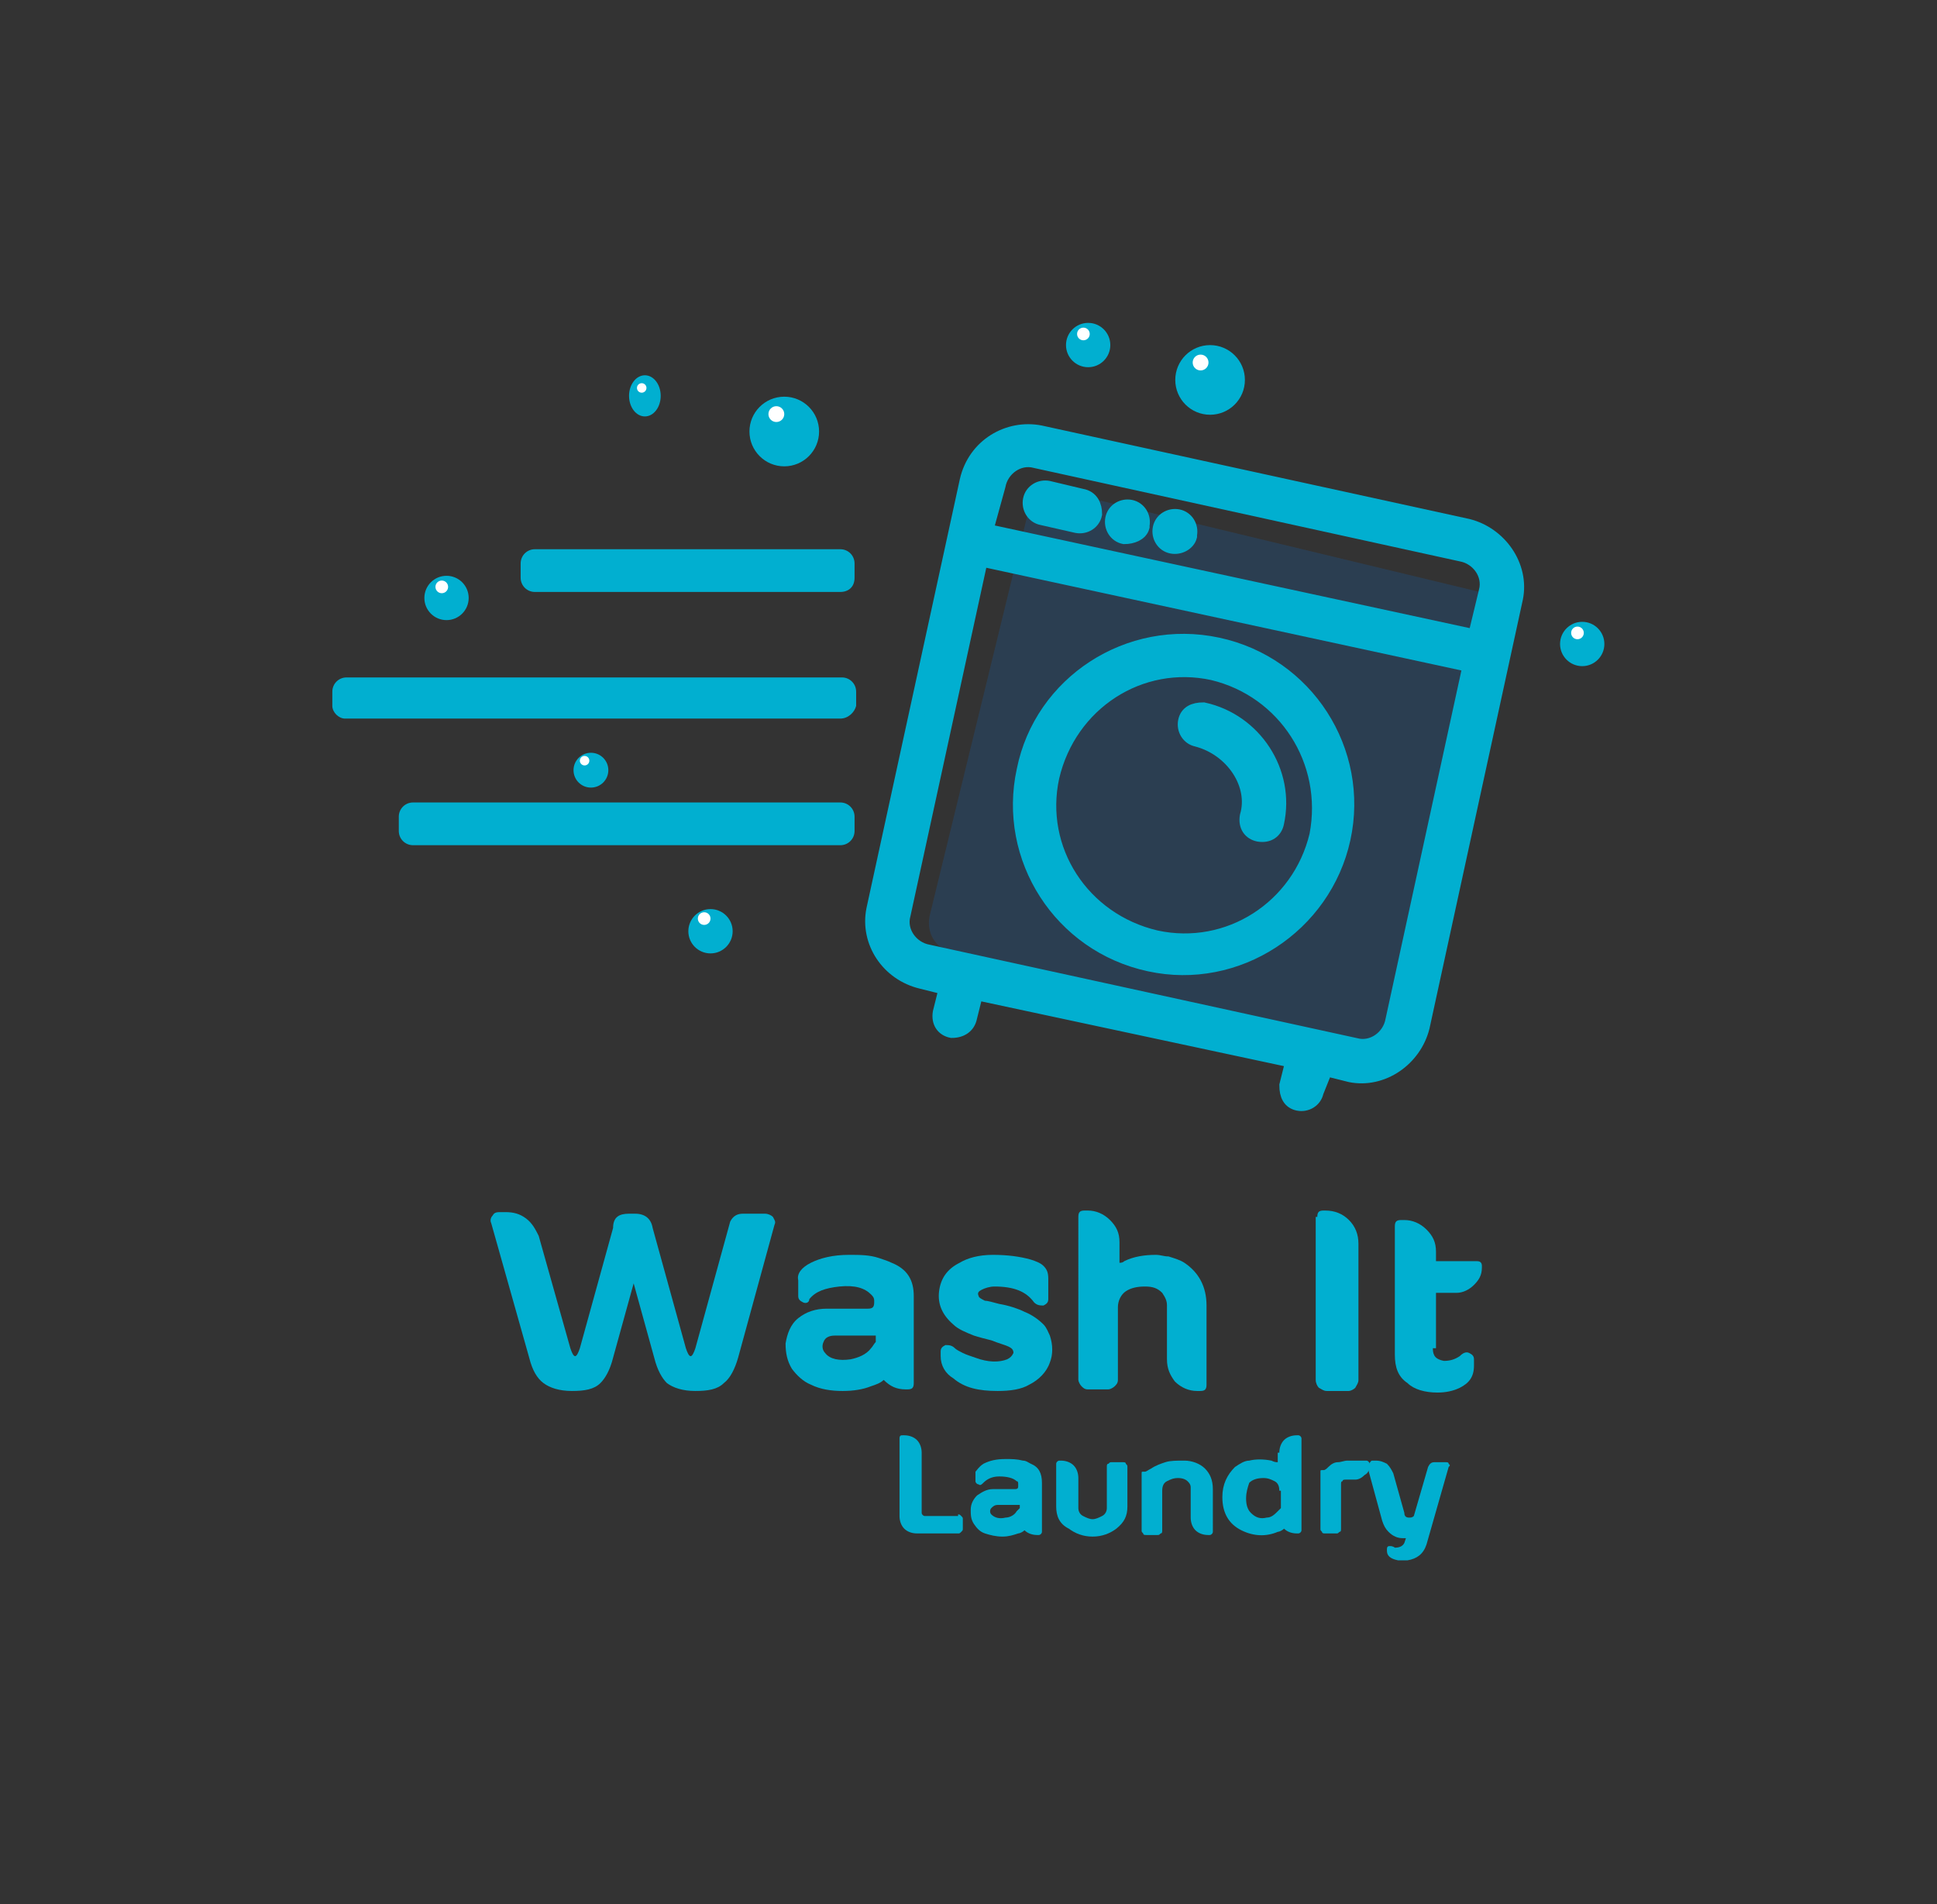
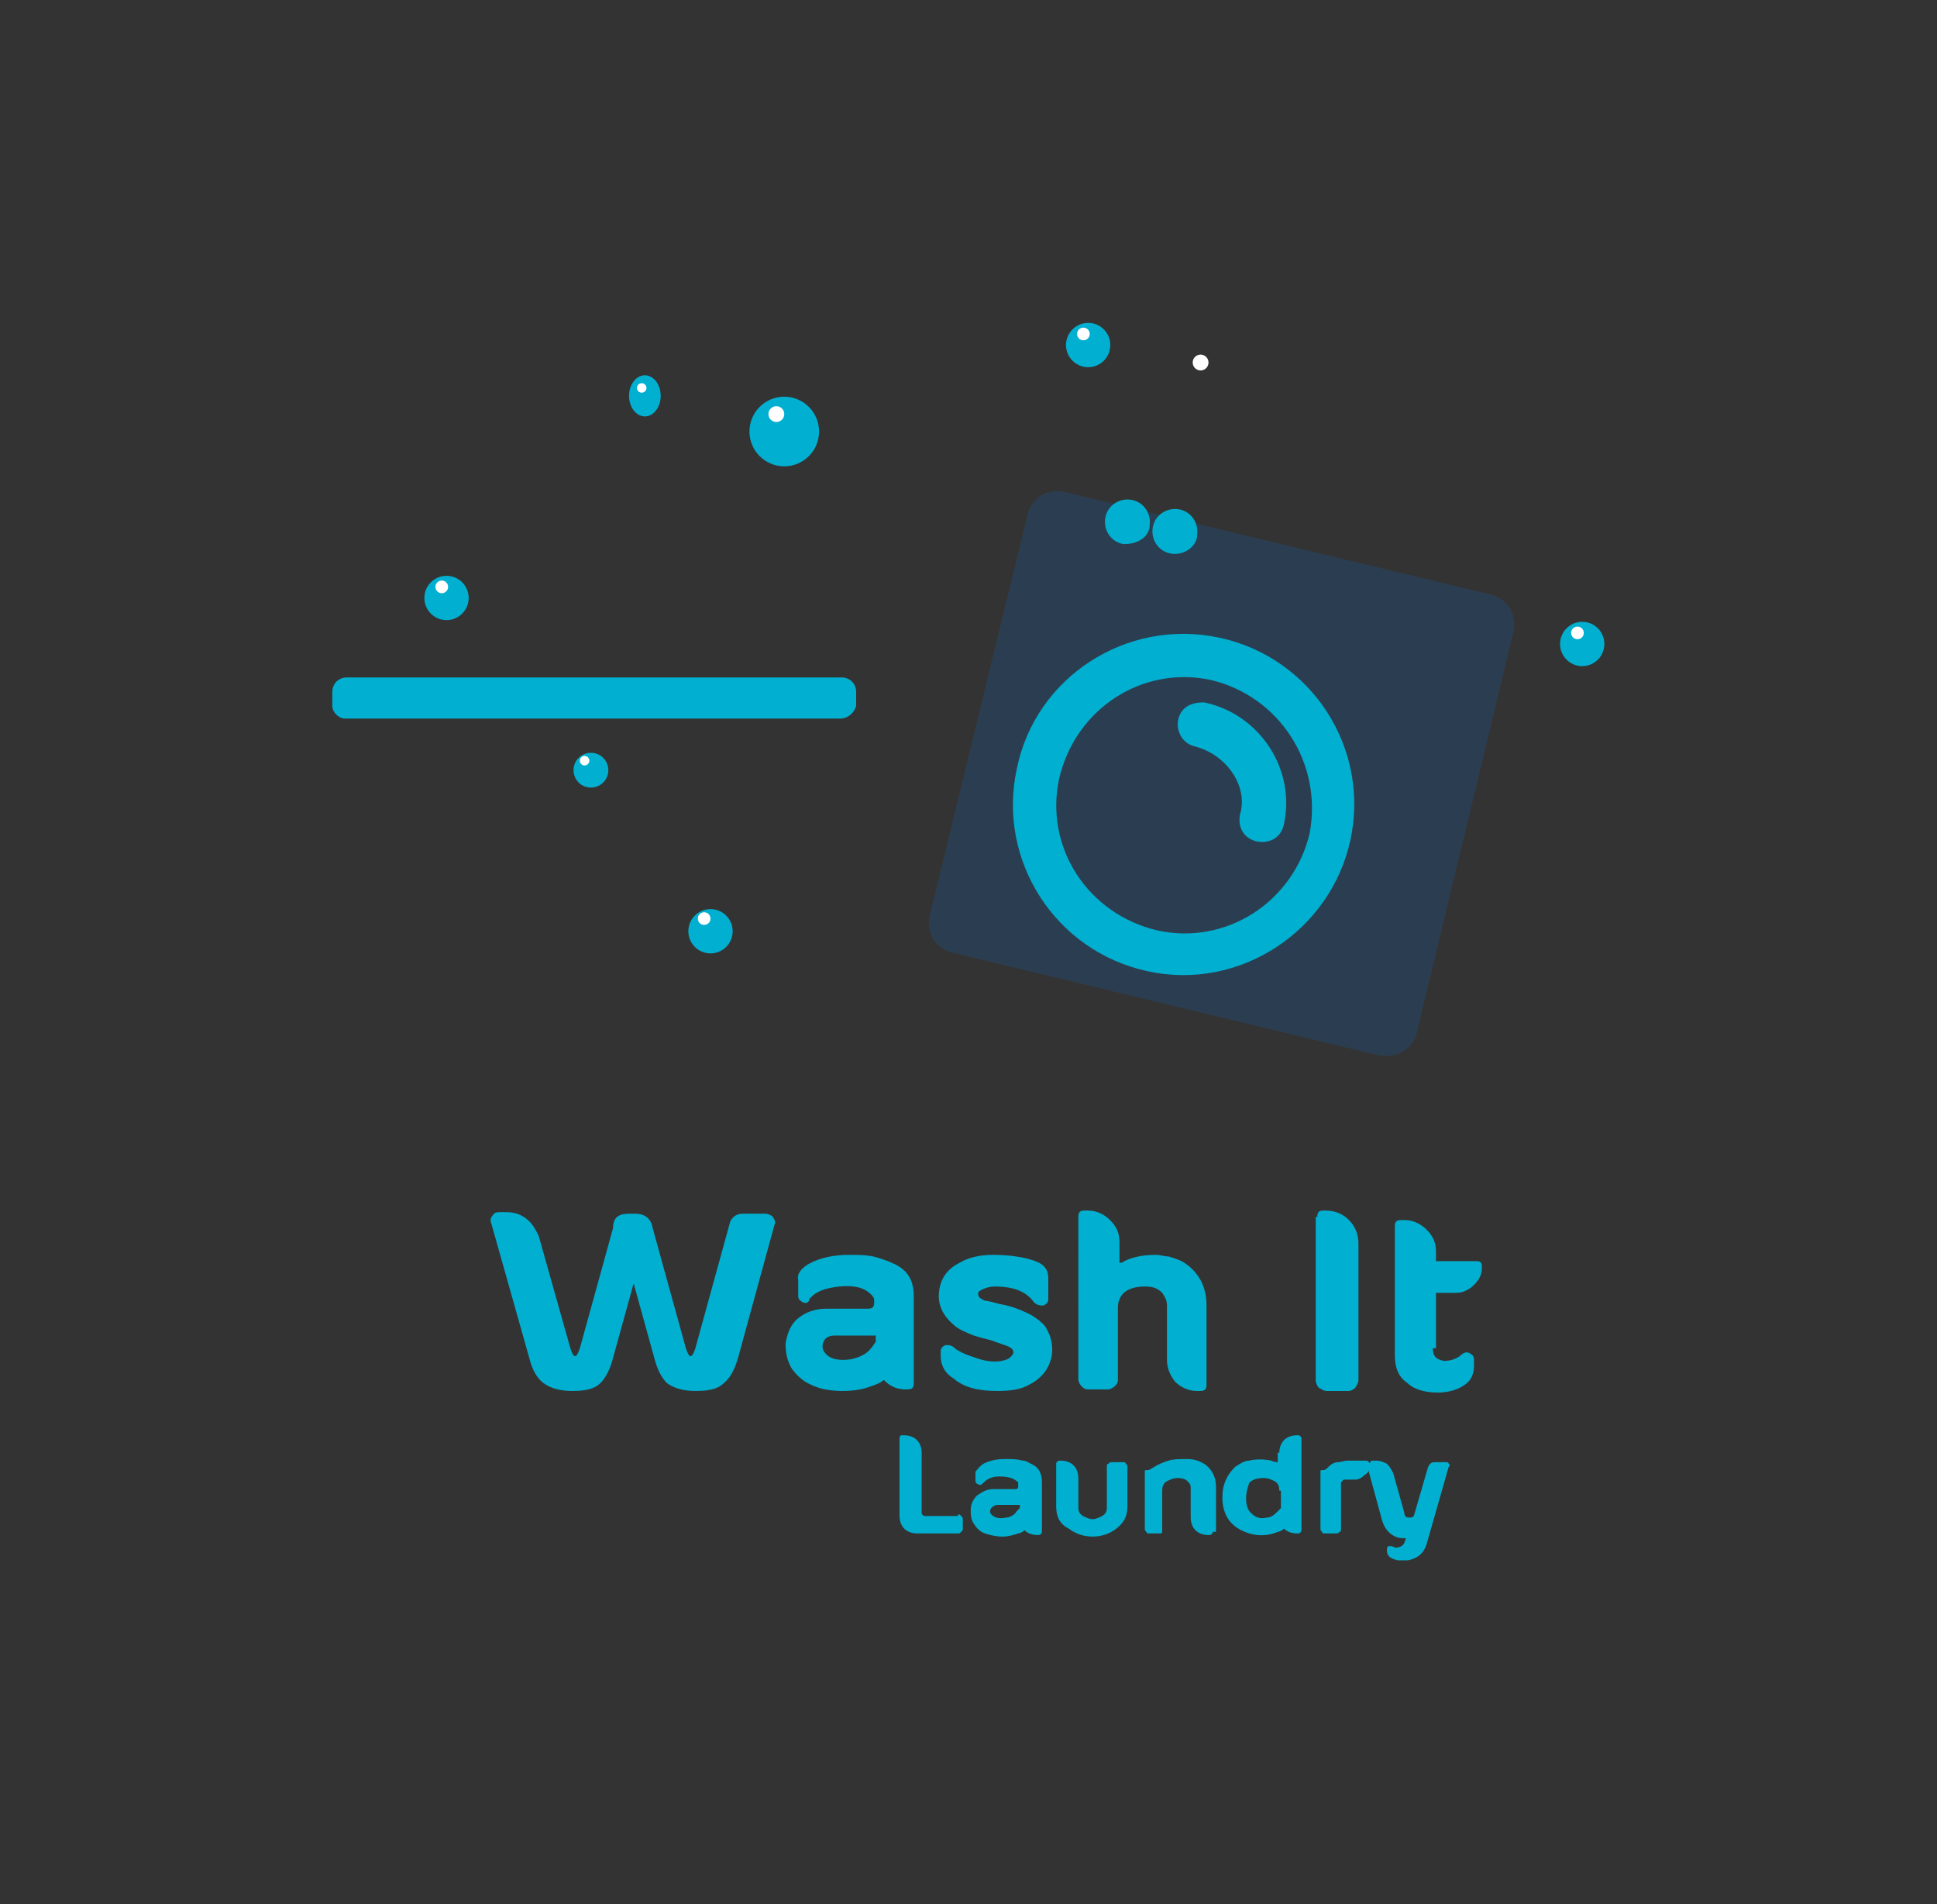
<svg xmlns="http://www.w3.org/2000/svg" version="1.1" id="Layer_1" x="0px" y="0px" viewBox="0 0 122.4 120.3" style="enable-background:new 0 0 122.4 120.3;" xml:space="preserve">
  <rect x="0" y="0" width="122.4" height="120.3" fill="#333333" stroke="none" />
  <style type="text/css">
	.st0{opacity:0.15;fill:#0083FF;enable-background:new    ;}
	.st1{fill:#01AFD0;stroke:#01AFD0;stroke-miterlimit:10;}
	.st2{fill:#01AFD0;}
	.st3{fill:#FFFFFF;}
	.st4{enable-background:new    ;}
</style>
  <g id="laundry-logo" transform="translate(-88.3 -91)">
    <g id="Group_4018" transform="translate(88.3 91)">
      <g id="Group_4009" transform="translate(52.142 10.477)">
        <g id="Group_4008">
          <path id="Path_5179" class="st0" d="M35,56.2l-27-6.5c-1.1-0.3-1.6-1.3-1.4-2.3l0,0L12.8,22c0.3-1.1,1.3-1.6,2.3-1.4l0,0l27,6.5      c1.1,0.3,1.6,1.3,1.4,2.3l0,0l-6.1,25.3C37.2,55.8,36.1,56.4,35,56.2z" />
          <g id="Group_4007">
            <g id="Group_4006">
-               <path id="Path_5180" class="st1" d="M13.6,16.9l27,5.9c2,0.5,3.4,2.5,3,4.5l-5.9,27.1c-0.5,2-2.5,3.4-4.5,3l-1.6-0.4L31,58.5        c-0.1,0.5-0.6,0.8-1.1,0.7c-0.5-0.1-0.7-0.5-0.7-1.1l0.4-1.6L9.5,52.2l-0.4,1.6C9,54.3,8.6,54.6,8,54.6        c-0.5-0.1-0.8-0.5-0.7-1.1l0,0l0.4-1.6l-1.6-0.4C4,51,2.7,49,3.1,47L9,19.9C9.5,17.7,11.6,16.5,13.6,16.9L13.6,16.9z         M10.1,23.1l31,6.7l0.7-2.9c0.3-1.1-0.5-2.2-1.6-2.4l-26.9-5.9c-1.1-0.3-2.2,0.5-2.4,1.6L10.1,23.1z M40.8,31.5l-31-6.7        L4.9,47.3c-0.3,1.1,0.5,2.2,1.6,2.4l27,5.9c1.1,0.3,2.2-0.5,2.4-1.6L40.8,31.5L40.8,31.5z" />
-             </g>
+               </g>
          </g>
        </g>
        <path id="Path_5181" class="st1" d="M24.8,30.3c5.6,1.2,9.1,6.7,7.9,12.2c-1.2,5.5-6.7,9.1-12.2,7.9c-5.6-1.2-9.1-6.7-7.9-12.2     l0,0C13.7,32.7,19.2,29.1,24.8,30.3L24.8,30.3z M24.5,32c-4.6-1-9.1,1.9-10.2,6.6c-1,4.6,1.9,9.1,6.6,10.2     c4.6,1,9.1-1.9,10.2-6.5C32,37.6,29.1,33.1,24.5,32L24.5,32z" />
        <path id="Path_5182" class="st1" d="M23.5,36.2c-0.5-0.1-0.8-0.6-0.7-1.1s0.5-0.7,1.1-0.7c3.2,0.7,5.3,3.9,4.6,7.1l0,0     c-0.1,0.5-0.5,0.8-1.1,0.7c-0.5-0.1-0.8-0.5-0.7-1.1l0,0C27.3,39.1,25.8,36.8,23.5,36.2L23.5,36.2L23.5,36.2z" />
-         <path id="Path_5183" class="st1" d="M13.7,22.2c-0.5-0.1-0.8-0.6-0.7-1.1c0.1-0.5,0.6-0.8,1.1-0.7l2.1,0.5C16.8,21,17,21.5,17,22     c-0.1,0.5-0.6,0.8-1.1,0.7L13.7,22.2z" />
        <path id="Path_5184" class="st1" d="M18.9,23.4c-0.5-0.1-0.8-0.6-0.7-1.1c0.1-0.5,0.6-0.8,1.1-0.7c0.5,0.1,0.8,0.6,0.7,1.1     c0,0,0,0,0,0.1C19.9,23.2,19.4,23.4,18.9,23.4z" />
        <path id="Path_5185" class="st1" d="M21.9,24c-0.5-0.1-0.8-0.6-0.7-1.1c0.1-0.5,0.6-0.8,1.1-0.7l0,0c0.5,0.1,0.8,0.6,0.7,1.1     c0,0,0,0,0,0.1C22.9,23.8,22.4,24.1,21.9,24z" />
      </g>
-       <path id="Path_5186" class="st2" d="M53.1,53.4h-27c-0.5,0-0.9-0.4-0.9-0.9v-0.9c0-0.5,0.4-0.9,0.9-0.9h27c0.5,0,0.9,0.4,0.9,0.9    v0.9C54,53,53.6,53.4,53.1,53.4z" />
      <path id="Path_5187" class="st2" d="M53.1,45.4H21.8C21.4,45.4,21,45,21,44.6v-0.9c0-0.5,0.4-0.9,0.9-0.9h31.3    c0.5,0,0.9,0.4,0.9,0.9v0.9C54,45,53.6,45.4,53.1,45.4z" />
-       <path id="Path_5188" class="st2" d="M53.1,37.4H33.8c-0.5,0-0.9-0.4-0.9-0.9v-0.9c0-0.5,0.4-0.9,0.9-0.9h19.3    c0.5,0,0.9,0.4,0.9,0.9v0.9C54,37.1,53.6,37.4,53.1,37.4z" />
      <g id="Group_4010" transform="translate(34.197 56.236)">
        <circle id="Ellipse_590" class="st2" cx="10.7" cy="2.6" r="1.4" />
        <circle id="Ellipse_591" class="st3" cx="10.3" cy="1.8" r="0.4" />
      </g>
      <g id="Group_4011" transform="translate(70.561)">
        <circle id="Ellipse_592" class="st2" cx="-1.8" cy="21.8" r="1.4" />
        <circle id="Ellipse_593" class="st3" cx="-2.1" cy="21.1" r="0.4" />
      </g>
      <g id="Group_4012" transform="translate(117.981 28.687)">
        <circle id="Ellipse_594" class="st2" cx="-18" cy="12" r="1.4" />
        <circle id="Ellipse_595" class="st3" cx="-18.3" cy="11.3" r="0.4" />
      </g>
      <g id="Group_4013" transform="translate(8.816 24.279)">
        <circle id="Ellipse_596" class="st2" cx="19.4" cy="13.5" r="1.4" />
        <circle id="Ellipse_597" class="st3" cx="19.1" cy="12.8" r="0.4" />
      </g>
      <g id="Group_4014" transform="translate(40.258 7.163)">
        <circle id="Ellipse_598" class="st2" cx="9.3" cy="20.1" r="2.2" />
        <circle id="Ellipse_599" class="st3" cx="8.8" cy="19" r="0.5" />
      </g>
      <g id="Group_4015" transform="translate(81.066 2.204)">
-         <circle id="Ellipse_600" class="st2" cx="-4.6" cy="21.8" r="2.2" />
        <circle id="Ellipse_601" class="st3" cx="-5.2" cy="20.7" r="0.5" />
      </g>
      <g id="Group_4016" transform="translate(23.141 41.36)">
        <circle id="Ellipse_602" class="st2" cx="14.2" cy="7.3" r="1.1" />
        <circle id="Ellipse_603" class="st3" cx="13.8" cy="6.7" r="0.3" />
      </g>
      <g id="Group_4017" transform="translate(28.65 5.51)">
        <ellipse id="Ellipse_604" class="st2" cx="12.1" cy="19.5" rx="1" ry="1.3" />
        <circle id="Ellipse_605" class="st3" cx="11.9" cy="19" r="0.3" />
      </g>
    </g>
    <g id="Group_4019" transform="translate(103.041 170.282)">
      <g class="st4">
        <path class="st2" d="M32.2-2.6h1.4c0.2,0,0.4,0.1,0.5,0.2c0.1,0.2,0.2,0.3,0.1,0.5l-2.3,8.4c-0.2,0.7-0.5,1.3-0.9,1.6     c-0.4,0.4-1,0.5-1.8,0.5c-0.8,0-1.4-0.2-1.8-0.5c-0.3-0.3-0.6-0.8-0.8-1.6l-1.3-4.7l-1.3,4.7c-0.2,0.8-0.5,1.3-0.8,1.6     c-0.4,0.4-1,0.5-1.8,0.5c-0.8,0-1.4-0.2-1.8-0.5c-0.4-0.3-0.7-0.8-0.9-1.6L16.3-2c-0.1-0.2,0-0.4,0.1-0.5     c0.1-0.2,0.3-0.2,0.5-0.2h0.3c0.5,0,0.9,0.1,1.3,0.4c0.4,0.3,0.6,0.7,0.8,1.1l2,7.1c0.1,0.3,0.2,0.5,0.3,0.5     c0.1,0,0.2-0.2,0.3-0.5l2.1-7.6C24-2.4,24.4-2.6,25-2.6h0.4c0.6,0,1,0.3,1.1,0.9l2.1,7.6c0.1,0.3,0.2,0.5,0.3,0.5     c0.1,0,0.2-0.2,0.3-0.5l2.2-8C31.6-2.5,31.9-2.6,32.2-2.6z" />
        <path class="st2" d="M36.5,0.5C37.1,0.2,37.9,0,38.9,0c0.7,0,1.3,0,1.9,0.2c0.3,0.1,0.6,0.2,0.8,0.3C42.6,0.9,43,1.6,43,2.6v5.5     c0,0.3-0.1,0.4-0.4,0.4h-0.1c-0.6,0-1-0.2-1.4-0.6c-0.2,0.2-0.5,0.3-0.8,0.4c-0.5,0.2-1.1,0.3-1.8,0.3c-0.7,0-1.4-0.1-2-0.4     c-0.5-0.2-0.9-0.6-1.2-1c-0.3-0.5-0.4-1-0.4-1.6c0.1-0.6,0.3-1.2,0.8-1.6c0.5-0.4,1.1-0.6,1.8-0.6h2.6c0.3,0,0.4-0.1,0.4-0.4V2.9     c0-0.2-0.1-0.3-0.2-0.4c-0.4-0.4-1-0.6-2-0.5c-0.9,0.1-1.5,0.3-1.9,0.8C36.4,3,36.2,3.1,36,3c-0.2-0.1-0.3-0.2-0.3-0.4v-1     C35.6,1.2,35.9,0.8,36.5,0.5z M40.3,5.9c0.1-0.1,0.2-0.3,0.3-0.4V5.1H38c-0.3,0-0.6,0.1-0.7,0.4c-0.1,0.2-0.1,0.5,0.1,0.7     c0.3,0.4,0.9,0.5,1.6,0.4C39.5,6.5,40,6.3,40.3,5.9z" />
        <path class="st2" d="M48.9,6.6c0.2-0.1,0.3-0.2,0.4-0.4c0-0.2-0.1-0.3-0.3-0.4c-0.2-0.1-0.6-0.2-1.1-0.4     c-0.4-0.1-0.8-0.2-1.1-0.3c-0.5-0.2-1-0.4-1.3-0.7c-0.7-0.6-1-1.3-0.9-2.1c0.1-0.8,0.5-1.4,1.3-1.8C46.4,0.2,47.1,0,48,0     c0.9,0,1.7,0.1,2.4,0.3c0.3,0.1,0.6,0.2,0.8,0.4c0.2,0.2,0.3,0.4,0.3,0.8v1.3c0,0.2-0.1,0.3-0.3,0.4c-0.2,0-0.4,0-0.6-0.2     C50.1,2.3,49.3,2,48.1,2c-0.3,0-0.6,0.1-0.8,0.2c-0.2,0.1-0.3,0.2-0.2,0.4c0,0.1,0.2,0.2,0.4,0.3C47.7,2.9,48,3,48.4,3.1     C49,3.2,49.6,3.4,50,3.6c0.5,0.2,0.9,0.5,1.2,0.8c0.2,0.2,0.3,0.5,0.4,0.7c0.2,0.6,0.2,1.2,0,1.7c-0.2,0.6-0.7,1.1-1.3,1.4     c-0.5,0.3-1.2,0.4-2,0.4c-1.2,0-2.1-0.2-2.8-0.8C45,7.5,44.7,7,44.7,6.4V6.1c0-0.2,0.1-0.3,0.3-0.4c0.2,0,0.4,0,0.6,0.2     c0.1,0.1,0.3,0.2,0.5,0.3c0.2,0.1,0.5,0.2,0.8,0.3C47.7,6.8,48.4,6.8,48.9,6.6z" />
        <path class="st2" d="M55.9,7.9c0,0.2-0.1,0.3-0.2,0.4c-0.1,0.1-0.3,0.2-0.4,0.2H54c-0.2,0-0.3-0.1-0.4-0.2     c-0.1-0.1-0.2-0.3-0.2-0.4V-2.4c0-0.3,0.1-0.4,0.4-0.4H54c0.5,0,1,0.2,1.4,0.6s0.6,0.8,0.6,1.4v1.3c0.1,0,0.2,0,0.3-0.1     C56.9,0.1,57.6,0,58.3,0c0.3,0,0.5,0.1,0.8,0.1c0.3,0.1,0.7,0.2,1,0.4C61,1.1,61.5,2,61.5,3.2v5c0,0.3-0.1,0.4-0.4,0.4h-0.2     c-0.5,0-1-0.2-1.4-0.6C59.2,7.6,59,7.2,59,6.6V3.2c0-0.3-0.1-0.5-0.3-0.8c-0.3-0.3-0.6-0.4-1.1-0.4c-0.5,0-0.9,0.1-1.2,0.3     c-0.3,0.2-0.5,0.6-0.5,1V7.9z" />
        <path class="st2" d="M68.5-2.4c0-0.3,0.1-0.4,0.4-0.4H69c0.6,0,1.1,0.2,1.5,0.6c0.4,0.4,0.6,0.9,0.6,1.5v8.6     c0,0.2-0.1,0.3-0.2,0.5c-0.1,0.1-0.3,0.2-0.4,0.2h-1.4c-0.2,0-0.3-0.1-0.5-0.2c-0.1-0.1-0.2-0.3-0.2-0.5V-2.4z" />
        <path class="st2" d="M75.8,5.9c0,0.5,0.2,0.7,0.7,0.8c0.4,0,0.7-0.1,1-0.3c0.2-0.2,0.4-0.3,0.6-0.2c0.2,0.1,0.3,0.2,0.3,0.4v0.4     c0,0.7-0.3,1.1-0.9,1.4c-0.4,0.2-0.9,0.3-1.4,0.3c-0.8,0-1.5-0.2-1.9-0.6c-0.6-0.4-0.8-1-0.8-1.8v-8.1c0-0.3,0.1-0.4,0.4-0.4h0.2     c0.5,0,1,0.2,1.4,0.6c0.4,0.4,0.6,0.8,0.6,1.4v0.6h2.6c0.2,0,0.3,0.1,0.3,0.3v0.1c0,0.5-0.2,0.8-0.5,1.1     c-0.3,0.3-0.7,0.5-1.1,0.5h-1.3V5.9z" />
      </g>
      <g class="st4">
        <path class="st2" d="M45.8,16.4c0.1,0,0.1,0,0.2,0.1c0.1,0.1,0.1,0.1,0.1,0.2v0.6c0,0.1,0,0.1-0.1,0.2c-0.1,0.1-0.1,0.1-0.2,0.1     h-2.6c-0.3,0-0.6-0.1-0.8-0.3c-0.2-0.2-0.3-0.5-0.3-0.8v-4.9c0-0.2,0.1-0.2,0.2-0.2h0.1c0.3,0,0.6,0.1,0.8,0.3s0.3,0.5,0.3,0.8     v3.8c0,0.1,0.1,0.2,0.2,0.2H45.8z" />
        <path class="st2" d="M47.4,13.2c0.4-0.2,0.8-0.3,1.4-0.3c0.4,0,0.7,0,1.1,0.1c0.2,0,0.3,0.1,0.5,0.2c0.5,0.2,0.7,0.6,0.7,1.2v3.1     c0,0.1-0.1,0.2-0.2,0.2h-0.1c-0.3,0-0.6-0.1-0.8-0.3c-0.1,0.1-0.3,0.2-0.4,0.2c-0.3,0.1-0.6,0.2-1,0.2c-0.4,0-0.8-0.1-1.1-0.2     c-0.3-0.1-0.5-0.3-0.7-0.6c-0.2-0.3-0.2-0.6-0.2-0.9c0-0.4,0.2-0.7,0.4-0.9c0.3-0.2,0.6-0.4,1-0.4h1.4c0.2,0,0.2-0.1,0.2-0.2     v-0.1c0-0.1,0-0.2-0.1-0.2c-0.2-0.2-0.6-0.3-1.1-0.3c-0.5,0-0.8,0.2-1,0.4c-0.1,0.1-0.2,0.2-0.3,0.1c-0.1,0-0.2-0.1-0.2-0.2v-0.6     C47,13.6,47.1,13.4,47.4,13.2z M49.5,16.2c0.1-0.1,0.1-0.1,0.2-0.2v-0.2h-1.4c-0.2,0-0.3,0.1-0.4,0.2c-0.1,0.1-0.1,0.3,0,0.4     c0.2,0.2,0.5,0.3,0.9,0.2C49.1,16.6,49.4,16.4,49.5,16.2z" />
        <path class="st2" d="M56.5,15.9c0,0.6-0.2,1-0.7,1.4c-0.4,0.3-0.9,0.5-1.5,0.5c-0.6,0-1.1-0.2-1.5-0.5C52.2,17,52,16.5,52,15.9     v-2.7c0-0.1,0.1-0.2,0.2-0.2h0.1c0.3,0,0.6,0.1,0.8,0.3s0.3,0.5,0.3,0.8v1.9c0,0.2,0.1,0.4,0.3,0.5c0.2,0.1,0.4,0.2,0.6,0.2     c0.2,0,0.4-0.1,0.6-0.2c0.2-0.1,0.3-0.3,0.3-0.5v-2.6c0-0.1,0-0.2,0.1-0.2c0.1-0.1,0.1-0.1,0.2-0.1h0.7c0.1,0,0.2,0,0.2,0.1     c0.1,0.1,0.1,0.1,0.1,0.2V15.9z" />
-         <path class="st2" d="M61.9,17.5c0,0.1-0.1,0.2-0.2,0.2h-0.1c-0.3,0-0.6-0.1-0.8-0.3c-0.2-0.2-0.3-0.5-0.3-0.8v-1.9     c0-0.2-0.1-0.3-0.2-0.4c-0.1-0.1-0.3-0.2-0.6-0.2c-0.3,0-0.5,0.1-0.7,0.2c-0.2,0.1-0.3,0.3-0.3,0.6v2.5c0,0.1,0,0.2-0.1,0.2     c-0.1,0.1-0.1,0.1-0.2,0.1h-0.7c-0.1,0-0.2,0-0.2-0.1c-0.1-0.1-0.1-0.1-0.1-0.2v-3.6c0-0.1,0-0.1,0.1-0.1h0.1     c0.1,0,0.2-0.1,0.4-0.2c0.3-0.2,0.6-0.3,0.9-0.4c0.3-0.1,0.7-0.1,1.2-0.1c0.5,0,1,0.2,1.3,0.5c0.3,0.3,0.5,0.7,0.5,1.3V17.5z" />
+         <path class="st2" d="M61.9,17.5c0,0.1-0.1,0.2-0.2,0.2h-0.1c-0.3,0-0.6-0.1-0.8-0.3c-0.2-0.2-0.3-0.5-0.3-0.8v-1.9     c0-0.2-0.1-0.3-0.2-0.4c-0.1-0.1-0.3-0.2-0.6-0.2c-0.3,0-0.5,0.1-0.7,0.2c-0.2,0.1-0.3,0.3-0.3,0.6v2.5c0,0.1,0,0.2-0.1,0.2     h-0.7c-0.1,0-0.2,0-0.2-0.1c-0.1-0.1-0.1-0.1-0.1-0.2v-3.6c0-0.1,0-0.1,0.1-0.1h0.1     c0.1,0,0.2-0.1,0.4-0.2c0.3-0.2,0.6-0.3,0.9-0.4c0.3-0.1,0.7-0.1,1.2-0.1c0.5,0,1,0.2,1.3,0.5c0.3,0.3,0.5,0.7,0.5,1.3V17.5z" />
        <path class="st2" d="M66.1,12.5c0-0.3,0.1-0.6,0.3-0.8s0.5-0.3,0.8-0.3h0.1c0.1,0,0.2,0.1,0.2,0.2v5.8c0,0.1-0.1,0.2-0.2,0.2     h-0.1c-0.3,0-0.6-0.1-0.8-0.3c-0.1,0.1-0.3,0.2-0.4,0.2c-0.7,0.3-1.5,0.3-2.3-0.1c-0.8-0.4-1.2-1.1-1.2-2.1     c0-0.8,0.3-1.4,0.8-1.9c0.3-0.2,0.6-0.4,0.9-0.4c0.4-0.1,0.9-0.1,1.4,0c0.2,0.1,0.3,0.1,0.4,0.1V12.5z M66.1,14.9     c0-0.3-0.1-0.5-0.3-0.6c-0.2-0.1-0.4-0.2-0.7-0.2c-0.4,0-0.7,0.1-0.9,0.3C64.1,14.7,64,15,64,15.4c0,0.4,0.1,0.7,0.3,0.9     c0.3,0.3,0.6,0.4,1,0.3c0.3,0,0.5-0.2,0.7-0.4c0.1-0.1,0.1-0.1,0.2-0.2V14.9z" />
        <path class="st2" d="M70.3,14.2c-0.1,0-0.2,0-0.2,0.1C70,14.3,70,14.4,70,14.5v2.8c0,0.1,0,0.2-0.1,0.2c-0.1,0.1-0.1,0.1-0.2,0.1     h-0.7c-0.1,0-0.2,0-0.2-0.1c-0.1-0.1-0.1-0.1-0.1-0.2v-3.6c0-0.1,0-0.1,0.1-0.1h0.1c0.1,0,0.2-0.1,0.3-0.2     c0.2-0.2,0.4-0.3,0.6-0.3c0.2,0,0.4-0.1,0.6-0.1h1.2c0.1,0,0.2,0.1,0.2,0.2v0.1c0,0.3-0.1,0.5-0.3,0.6c-0.2,0.2-0.4,0.3-0.6,0.3     H70.3z" />
        <path class="st2" d="M74.3,16.6c0.1,0,0.2,0,0.3-0.1l0.9-3.1c0.1-0.2,0.2-0.3,0.4-0.3h0.7c0.1,0,0.2,0,0.2,0.1     c0.1,0.1,0.1,0.1,0,0.2l-1.4,4.9c-0.2,0.6-0.6,0.9-1.2,1c-0.2,0-0.4,0-0.6,0c-0.5-0.1-0.7-0.3-0.7-0.6v-0.1     c0-0.2,0.1-0.2,0.2-0.2c0.2,0,0.3,0.1,0.3,0.1c0.3,0,0.5-0.1,0.6-0.3l0.1-0.3l0,0c-0.1,0-0.1,0-0.2,0c-0.3,0-0.6-0.1-0.9-0.4     c-0.2-0.2-0.3-0.4-0.4-0.7l-0.9-3.3c0-0.1,0-0.2,0-0.2C71.9,13,71.9,13,72,13h0.2c0.3,0,0.5,0.1,0.7,0.2c0.2,0.2,0.3,0.4,0.4,0.6     l0.7,2.5C74,16.5,74.1,16.6,74.3,16.6z" />
      </g>
    </g>
  </g>
</svg>